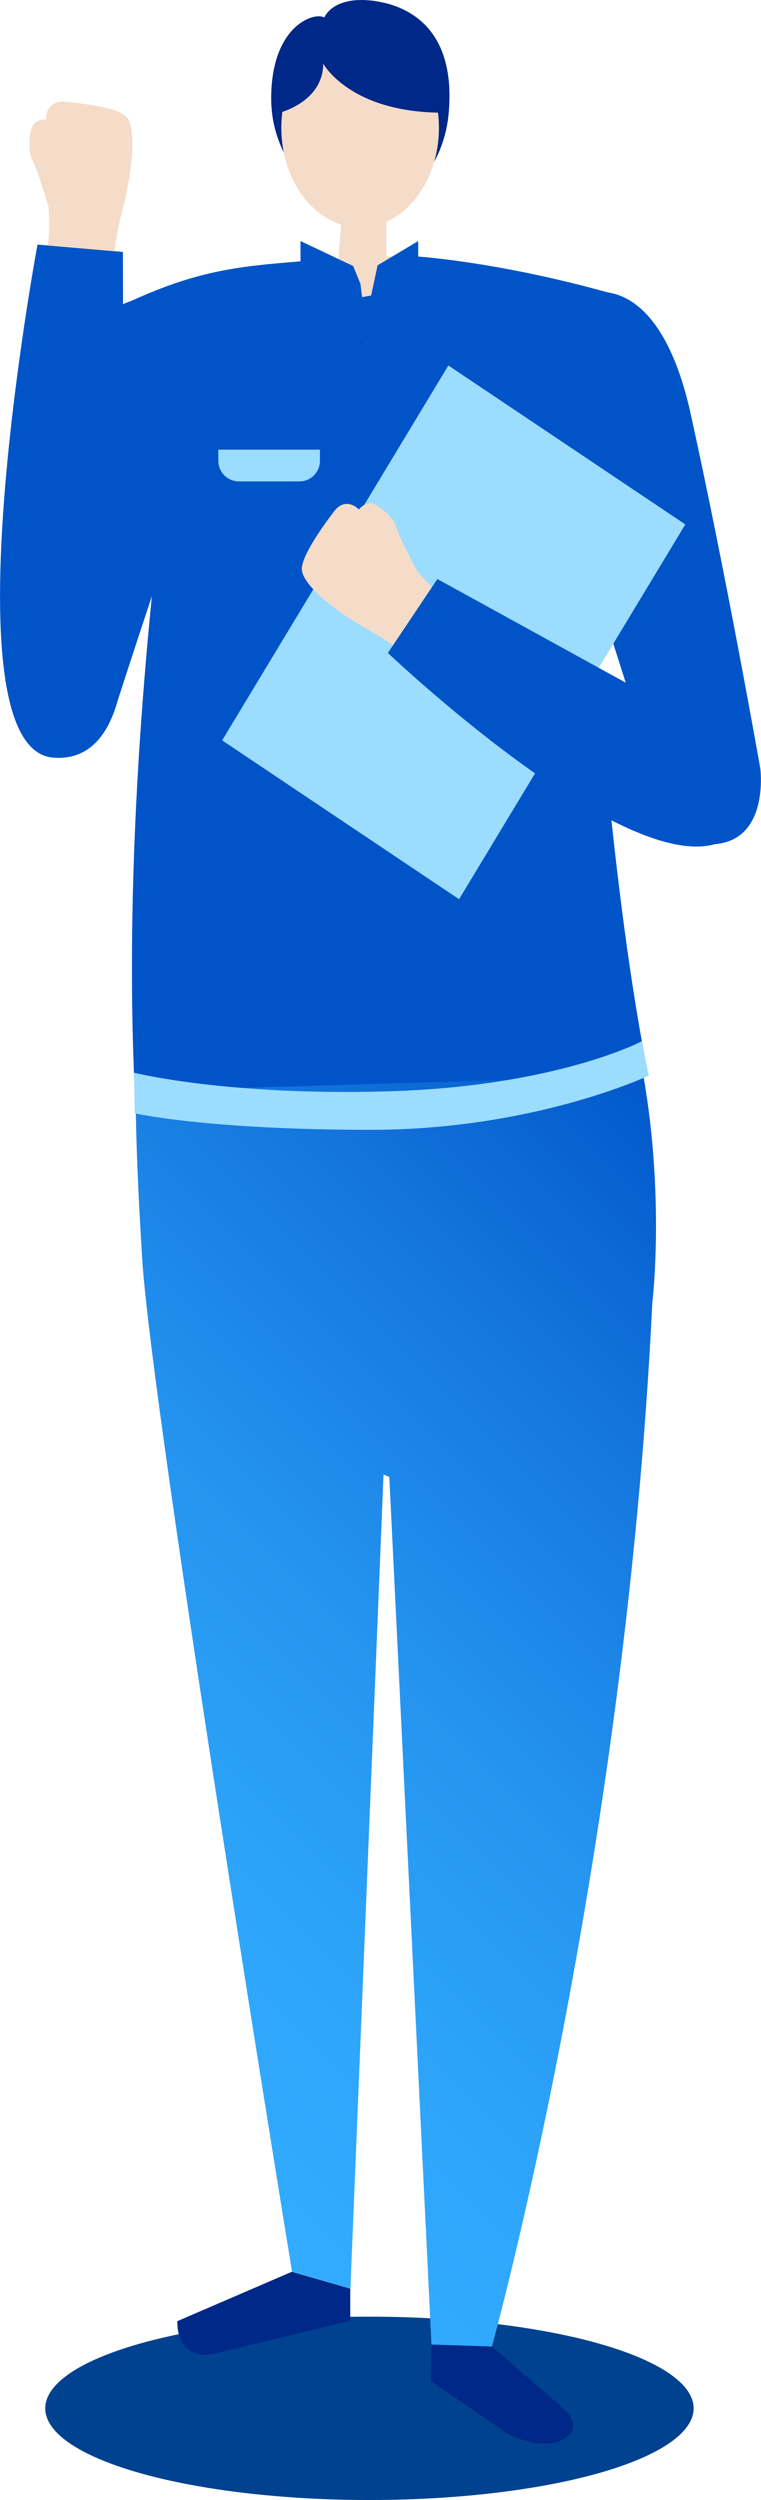
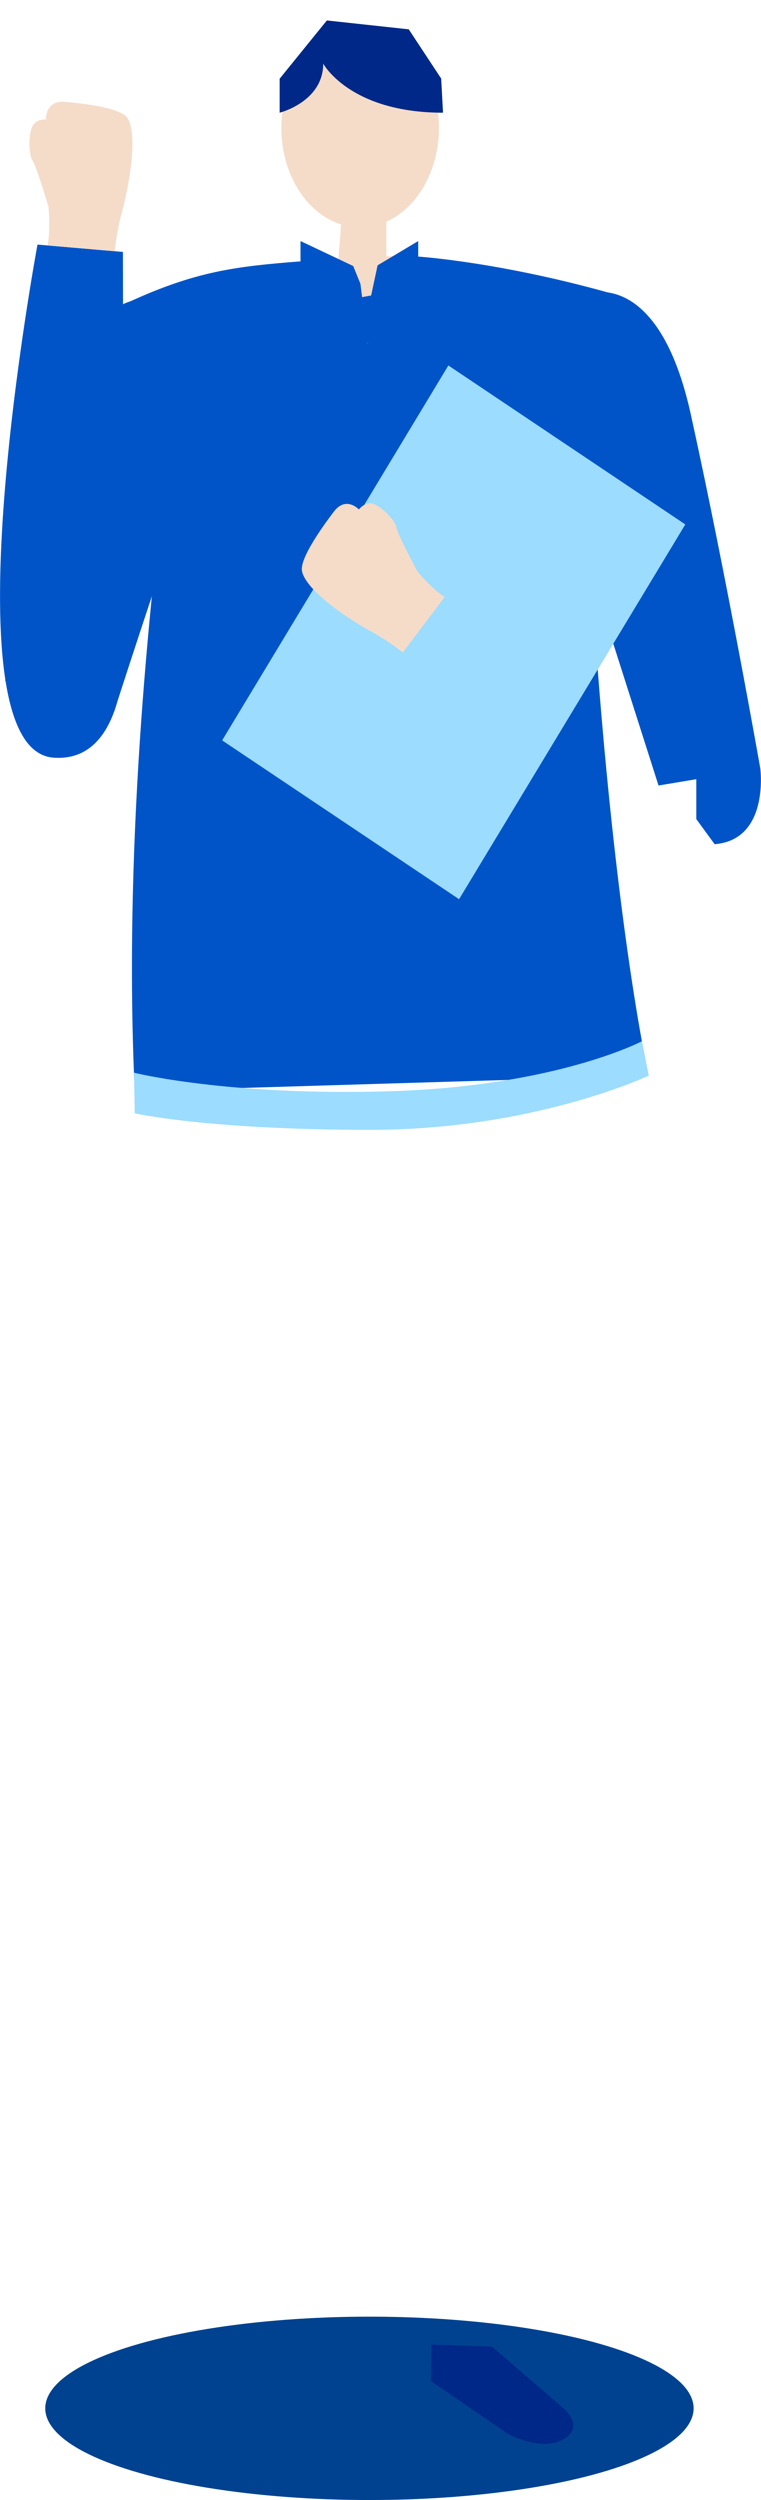
<svg xmlns="http://www.w3.org/2000/svg" id="uuid-4ad218ef-bbf5-424c-88ae-8373a00fa7fc" data-name="レイヤー 2" viewBox="0 0 53.99 177.24">
  <defs>
    <style>
      .uuid-b71a70ed-43d4-476a-863f-9fc79422592c {
        fill: #002888;
      }

      .uuid-b71a70ed-43d4-476a-863f-9fc79422592c, .uuid-b219e6cd-cd19-4029-a7ef-30c9ca81a39c, .uuid-415969ca-8989-46c5-92b0-fa1c5588931f, .uuid-ed92fe28-14db-48cd-a212-0382d3149d88, .uuid-8e4a8a06-ea13-4f7e-aa85-e3fdc822e2d8, .uuid-d2f7056b-7fef-49ae-a0cf-c65de08bc75d {
        stroke-width: 0px;
      }

      .uuid-b219e6cd-cd19-4029-a7ef-30c9ca81a39c {
        fill: #00428f;
      }

      .uuid-415969ca-8989-46c5-92b0-fa1c5588931f {
        fill: #9bdcff;
      }

      .uuid-ed92fe28-14db-48cd-a212-0382d3149d88 {
        fill: url(#uuid-5d569cbf-8774-4ca4-b145-4e7b7110a05f);
      }

      .uuid-8e4a8a06-ea13-4f7e-aa85-e3fdc822e2d8 {
        fill: #0054c8;
      }

      .uuid-d2f7056b-7fef-49ae-a0cf-c65de08bc75d {
        fill: #f4dcc9;
      }
    </style>
    <linearGradient id="uuid-5d569cbf-8774-4ca4-b145-4e7b7110a05f" data-name="名称未設定グラデーション 5" x1=".53" y1="140.87" x2="57.32" y2="84.08" gradientUnits="userSpaceOnUse">
      <stop offset="0" stop-color="#32acff" />
      <stop offset=".18" stop-color="#2ea6fb" />
      <stop offset=".43" stop-color="#2595f0" />
      <stop offset=".7" stop-color="#1579df" />
      <stop offset="1" stop-color="#0054c8" />
    </linearGradient>
  </defs>
  <g id="uuid-4ee3ed4b-ce22-4e34-8d12-8601375b2f2f" data-name="design">
    <g>
      <ellipse class="uuid-b219e6cd-cd19-4029-a7ef-30c9ca81a39c" cx="26.21" cy="170.74" rx="23" ry="6.5" />
      <g>
        <g>
-           <path class="uuid-ed92fe28-14db-48cd-a212-0382d3149d88" d="M44.52,71.27H10.52s-1.69-2.09-.43,17.99c.69,11.03,10.63,71.8,10.63,71.8l4.14,1.19,2.35-57.71.41.17,2.99,61.51,4.29.14s9.45-34.13,11.38-74c0,0,1.26-10.31-1.76-21.09Z" />
-           <path class="uuid-b71a70ed-43d4-476a-863f-9fc79422592c" d="M24.85,162.25v2.28l-9.66,2.34s-2.61.69-2.61-2.31l8.12-3.5,4.14,1.19Z" />
          <path class="uuid-b71a70ed-43d4-476a-863f-9fc79422592c" d="M36.02,172.54l-5.45-3.73.04-2.59,4.29.14,5.06,4.36s1.59,1.32,0,2.22-3.94-.4-3.94-.4Z" />
          <path class="uuid-8e4a8a06-ea13-4f7e-aa85-e3fdc822e2d8" d="M43.96,20.95s-2.86,3.48-2.39,13.18c1.41,28.85,4.45,42.13,4.45,42.13l-36.46,1.1c-.89-18.78,1.47-37.24,1.92-41.8.48-4.89-2.4-14.12-2.4-14.12,4.8-2.21,7.62-2.55,12.23-2.91l4.78,5.82,3.57-6.16s6,.38,14.3,2.78Z" />
-           <path class="uuid-b71a70ed-43d4-476a-863f-9fc79422592c" d="M25.55,15.97s-6.31-2.82-6.31-8.99c0-5.16,3.05-6.16,3.77-5.74,0,0,.6-1.61,3.64-1.16,2.06.31,5.75,1.72,5.18,7.97-.55,5.95-6.28,7.93-6.28,7.93Z" />
          <polygon class="uuid-d2f7056b-7fef-49ae-a0cf-c65de08bc75d" points="24.28 14.86 24.01 18.34 21.32 18.51 26.1 24.33 29.67 18.17 27.41 18.17 27.41 14.86 24.28 14.86" />
          <ellipse class="uuid-d2f7056b-7fef-49ae-a0cf-c65de08bc75d" cx="25.55" cy="9.06" rx="5.59" ry="7.06" />
          <polygon class="uuid-8e4a8a06-ea13-4f7e-aa85-e3fdc822e2d8" points="21.32 18.51 21.32 17.09 25.06 18.86 25.57 20.12 26.1 24.33 21.32 22.46 21.32 18.51" />
          <polygon class="uuid-8e4a8a06-ea13-4f7e-aa85-e3fdc822e2d8" points="26.33 20.95 26.79 18.81 29.67 17.09 29.67 18.17 28.09 25.15 26.1 24.33 25.38 21.12 26.33 20.95" />
          <path class="uuid-8e4a8a06-ea13-4f7e-aa85-e3fdc822e2d8" d="M11.33,21.51s5.77,2.73,2.22,12.65c-2.23,6.25-5.46,16.31-5.46,16.31l-7.73-2.21,4.29-19.41s1.88-9.25,6.67-7.34Z" />
          <g>
            <path class="uuid-8e4a8a06-ea13-4f7e-aa85-e3fdc822e2d8" d="M3.75,53.71c-7.74-.69-1.09-36.37-1.09-36.37l6.06.52.06,28.7s0,7.59-5.04,7.15Z" />
            <path class="uuid-d2f7056b-7fef-49ae-a0cf-c65de08bc75d" d="M8.6,15.22c-.31,1.19-.47,2.59-.47,2.59l-4.75-.41s.22-1.05.06-2.74c0,0-.86-2.9-1.14-3.29s-.28-1.88,0-2.42.96-.48.96-.48c0,0-.06-1.37,1.33-1.25s3.92.42,4.44,1.13.56,3.11-.42,6.86Z" />
          </g>
-           <path class="uuid-415969ca-8989-46c5-92b0-fa1c5588931f" d="M15.49,31.88h7.21v.79c0,.8-.65,1.46-1.46,1.46h-4.29c-.8,0-1.46-.65-1.46-1.46v-.79h0Z" />
          <path class="uuid-415969ca-8989-46c5-92b0-fa1c5588931f" d="M37.69,33.48l-4.36.35c-.78.06-1.46-.56-1.52-1.38l-.05-.74,7.19-.57.05.74c.06.82-.53,1.54-1.31,1.6Z" />
          <path class="uuid-415969ca-8989-46c5-92b0-fa1c5588931f" d="M45.54,73.8l.48,2.46s-8.13,3.84-19.73,3.84-16.73-1.17-16.73-1.17l-.05-2.88s6.55,1.65,18.01,1.32c11.93-.34,18.02-3.55,18.02-3.55Z" />
          <path class="uuid-8e4a8a06-ea13-4f7e-aa85-e3fdc822e2d8" d="M41.79,20.81s4.95-1.75,7.22,8.57c2.56,11.62,4.93,25.1,4.93,25.1l-7.22,1.21-7.94-24.88s-2.95-8.67,3.01-10.01Z" />
          <polygon class="uuid-415969ca-8989-46c5-92b0-fa1c5588931f" points="32.57 63.75 15.76 52.49 31.81 25.91 48.62 37.18 32.57 63.75" />
          <path class="uuid-d2f7056b-7fef-49ae-a0cf-c65de08bc75d" d="M26.47,44.85c1.03.57,2.11,1.41,2.11,1.41l2.97-3.93s-.88-.55-1.94-1.83c0,0-1.42-2.64-1.49-3.13s-1.11-1.51-1.67-1.66-.99.41-.99.41c0,0-.91-.99-1.78.16s-2.39,3.29-2.26,4.18,1.76,2.56,5.03,4.38Z" />
          <g>
-             <path class="uuid-8e4a8a06-ea13-4f7e-aa85-e3fdc822e2d8" d="M51.89,52.52l-20.86-11.47-3.51,5.24s16.28,15.49,23.19,13.56l1.18-7.33Z" />
            <path class="uuid-8e4a8a06-ea13-4f7e-aa85-e3fdc822e2d8" d="M53.94,54.48s.67,5.06-3.24,5.37l-1.3-1.78v-4.92h2.29l2.25,1.32Z" />
          </g>
        </g>
        <path class="uuid-b71a70ed-43d4-476a-863f-9fc79422592c" d="M19.84,7.99s3.09-.77,3.09-3.48c0,0,1.87,3.48,8.5,3.48l-.13-2.42-2.3-3.49-5.81-.63-3.35,4.13v2.4Z" />
      </g>
    </g>
  </g>
</svg>